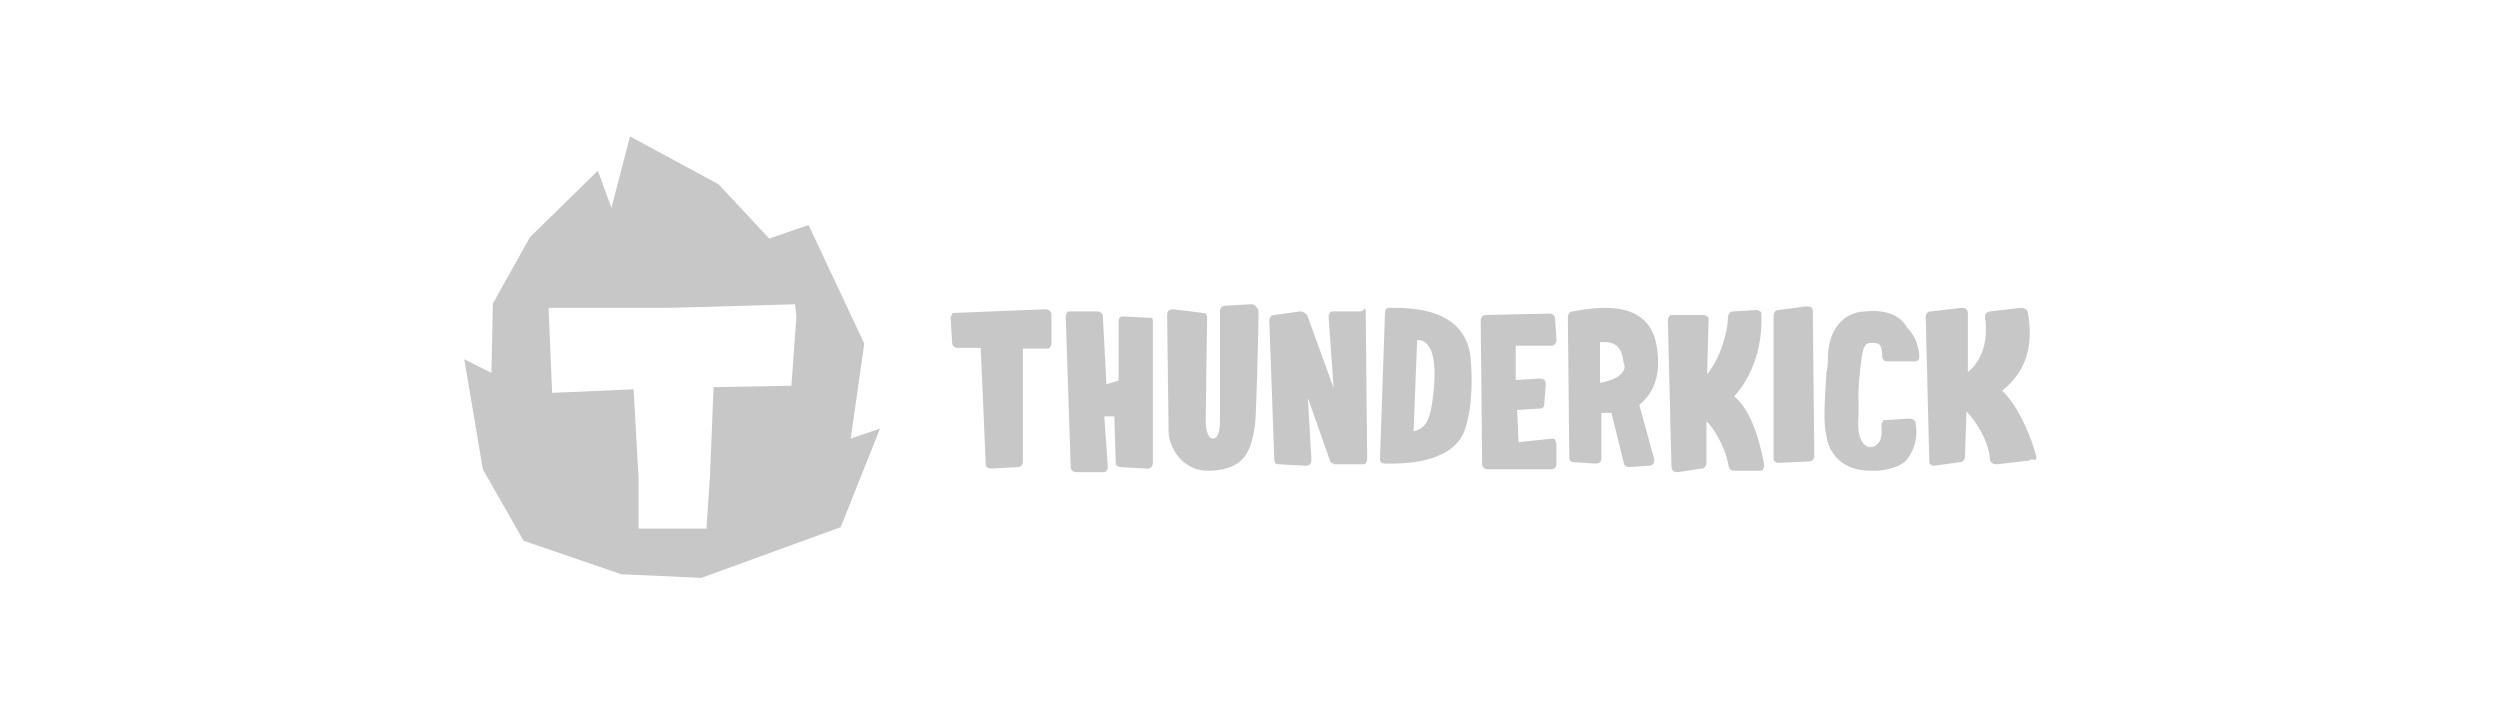
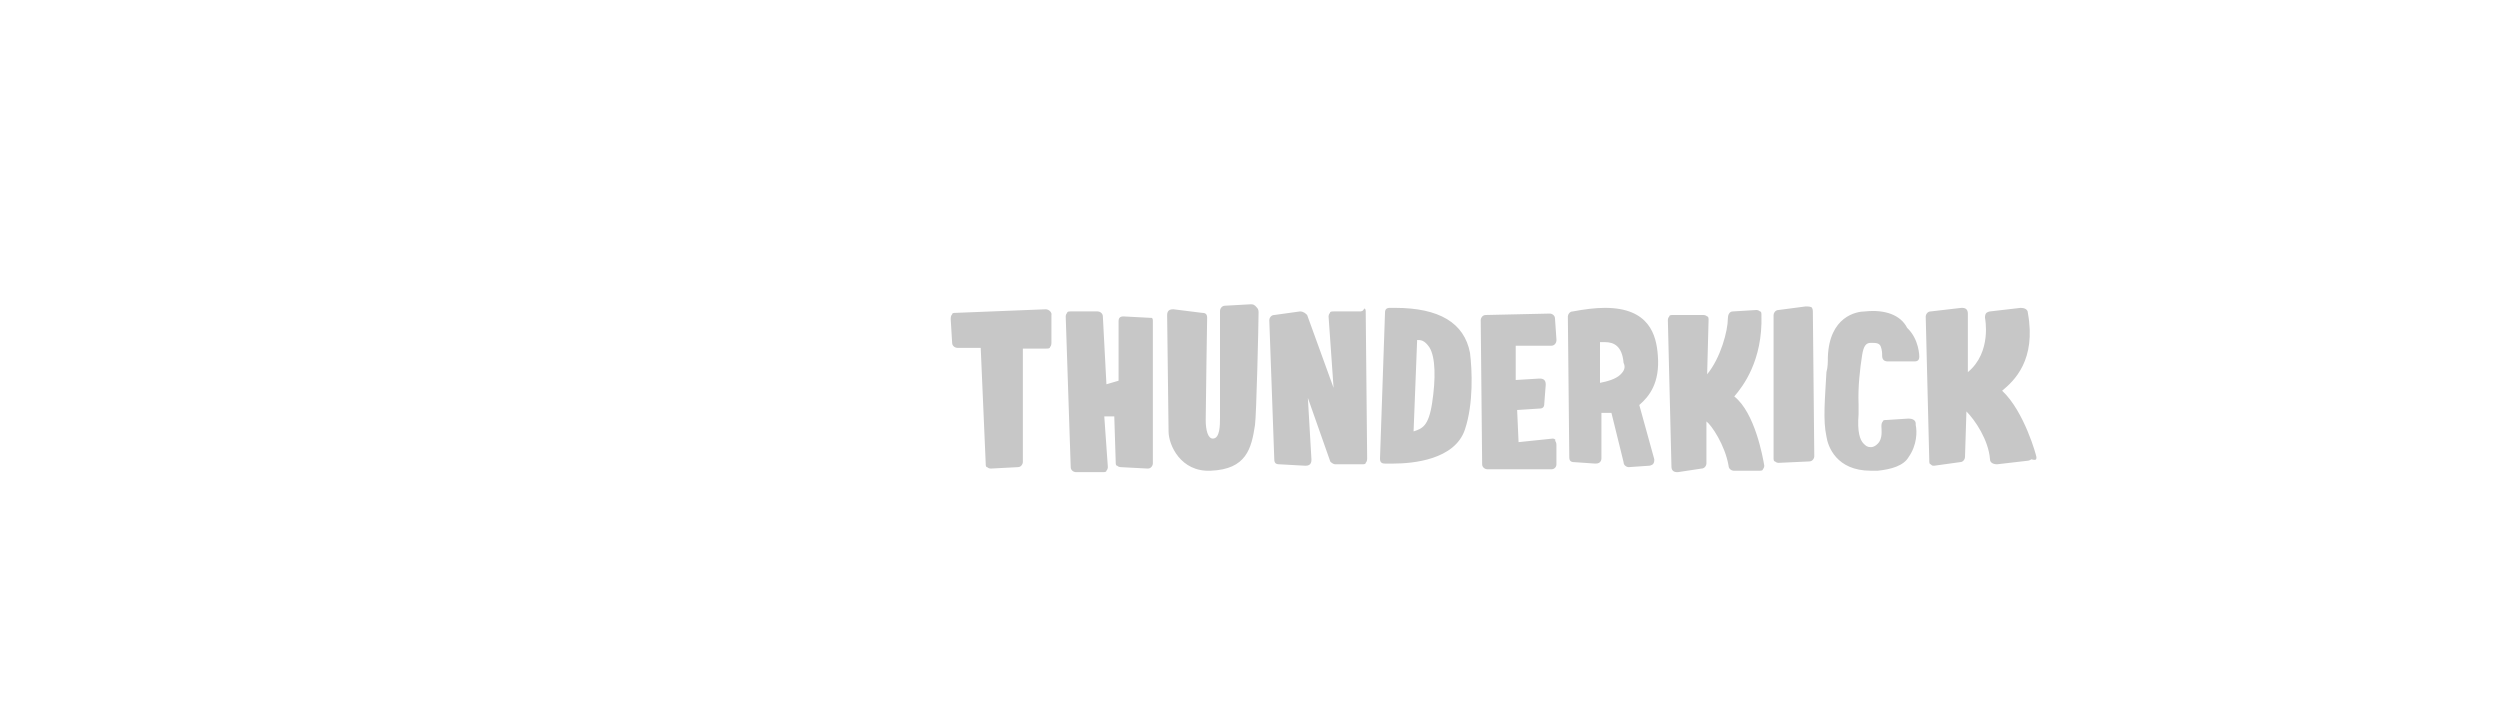
<svg xmlns="http://www.w3.org/2000/svg" version="1.1" id="Layer_1" x="0px" y="0px" viewBox="0 0 350 100" style="enable-background:new 0 0 350 100;" xml:space="preserve">
  <style type="text/css">
	.st0{fill:#080808;}
	.st1{fill:#C7C7C7;}
	.st2{fill:none;}
	.st3{fill:#FFFFFF;}
</style>
  <g>
    <path class="st1" d="M146.4,43.3l-12.6,0.5c-0.2,0-0.5,0-0.5,0.2c-0.2,0.2-0.2,0.5-0.2,0.7l0.2,3.3c0,0.5,0.5,0.7,0.7,0.7h3.3   l0.7,16.2c0,0.2,0,0.5,0.2,0.5c0.2,0.2,0.5,0.2,0.5,0.2l3.8-0.2l0,0c0.5,0,0.7-0.5,0.7-0.7l0-15.9h3.3c0.2,0,0.5,0,0.5-0.2   c0.2-0.2,0.2-0.5,0.2-0.7v-3.8C147.3,43.8,146.9,43.3,146.4,43.3z M161.1,44.5l-3.8-0.2c-0.5,0-0.7,0.2-0.7,0.7v8.3l-1.7,0.5   l-0.5-9.5c0-0.5-0.5-0.7-0.7-0.7h-3.8c-0.2,0-0.5,0-0.5,0.2c-0.2,0.2-0.2,0.5-0.2,0.5l0.7,21.1c0,0.5,0.5,0.7,0.7,0.7h3.8   c0.2,0,0.5,0,0.5-0.2c0.2-0.2,0.2-0.5,0.2-0.5l-0.5-7.1h1.4l0.2,6.4c0,0.2,0,0.5,0.2,0.5c0.2,0.2,0.5,0.2,0.5,0.2l3.8,0.2l0,0   c0.5,0,0.7-0.5,0.7-0.7V45c0-0.2,0-0.5-0.2-0.5C161.6,44.5,161.3,44.5,161.1,44.5z M175.1,42.6l-3.6,0.2c-0.5,0-0.7,0.5-0.7,0.7   c0,0,0,13.3,0,15c0,1,0,2.9-1,2.9c-0.7,0-1-1.2-1-2.6c0-1.9,0.2-14,0.2-14.3c0-0.5-0.2-0.7-0.7-0.7l-4-0.5c-0.2,0-0.5,0-0.7,0.2   c-0.2,0.2-0.2,0.5-0.2,0.7c0,0,0.2,15.4,0.2,16.2c0,1.9,1.7,5.7,5.9,5.5c5-0.2,5.7-3.1,6.2-6.4c0.2-1.4,0.5-14.3,0.5-15.7   c0-0.2,0-0.5-0.2-0.7C175.6,42.6,175.4,42.6,175.1,42.6z M190.3,43.6h-3.6l0,0c-0.2,0-0.5,0-0.5,0.2c-0.2,0.2-0.2,0.5-0.2,0.5   l0.7,10L183,44.1c-0.2-0.2-0.5-0.5-1-0.5l-3.6,0.5c-0.5,0-0.7,0.5-0.7,0.7l0.7,19.5c0,0.5,0.2,0.7,0.7,0.7l3.6,0.2   c0.2,0,0.5,0,0.7-0.2c0.2-0.2,0.2-0.5,0.2-0.7l-0.5-8.6l3.1,8.8c0,0.2,0.5,0.5,0.7,0.5h3.8l0,0c0.2,0,0.5,0,0.5-0.2   c0.2-0.2,0.2-0.5,0.2-0.7l-0.2-20.4c0-0.2,0-0.5-0.2-0.5C190.8,43.6,190.6,43.6,190.3,43.6z M195.3,43.1c-0.2,0-0.5,0-0.7,0   c-0.5,0-0.7,0.2-0.7,0.7l-0.7,20.4c0,0.5,0.2,0.7,0.7,0.7c0,0,0.5,0,1.2,0l0,0c2.6,0,8.6-0.5,10-4.8c1.2-3.6,1-8.3,0.7-10.7   C205,45.2,201.5,43.1,195.3,43.1z M200.5,56.4c-0.5,3.3-1.4,3.6-2.6,4l0.5-12.8c0.5,0,1,0,1.7,1C201,50,201,53.1,200.5,56.4z    M217.4,61.4l-4.8,0.5l-0.2-4.5l3.1-0.2c0.5,0,0.7-0.2,0.7-0.7l0.2-2.6c0-0.2,0-0.5-0.2-0.7c-0.2-0.2-0.5-0.2-0.7-0.2l-3.3,0.2   v-4.8h5l0,0c0.5,0,0.7-0.5,0.7-0.7v-0.2l-0.2-2.9c0-0.5-0.5-0.7-0.7-0.7l-9,0.2c-0.5,0-0.7,0.5-0.7,0.7l0.2,20.2   c0,0.5,0.5,0.7,0.7,0.7h9c0.4,0,0.7-0.3,0.7-0.7v-2.6c0-0.2,0-0.5-0.2-0.7C217.9,61.6,217.6,61.4,217.4,61.4z M232.1,49.8   c-0.2-2.9-1.2-6.7-7.4-6.7c-1.4,0-2.9,0.2-4.5,0.5c-0.5,0-0.7,0.5-0.7,0.7l0.2,19.7c0,0.5,0.2,0.7,0.7,0.7l2.9,0.2   c0.2,0,0.5,0,0.7-0.2c0.2-0.2,0.2-0.5,0.2-0.5v-6.4h1.4l1.7,6.9c0,0.5,0.5,0.7,0.7,0.7l0,0l2.9-0.2c0.2,0,0.5-0.2,0.5-0.2   c0.2-0.2,0.2-0.5,0.2-0.7l-2.1-7.6C230.9,55.5,232.4,53.6,232.1,49.8z M226.9,52.4c-0.7,0.7-1.9,1-2.9,1.2v-5.7c0.2,0,0.5,0,0.7,0   c1.2,0,2.4,0.5,2.6,2.9C227.6,51.4,227.4,51.9,226.9,52.4z M242.8,55.5c1.2-1.4,4-5,3.8-11.4c0-0.2,0-0.5-0.2-0.5   c-0.2-0.2-0.5-0.2-0.5-0.2l-3.3,0.2c-0.5,0-0.7,0.5-0.7,1c0,1.7-1,5.5-2.9,7.8l0.2-7.6c0-0.2,0-0.5-0.2-0.5   c-0.2-0.2-0.5-0.2-0.5-0.2h-4.3c-0.2,0-0.5,0-0.5,0.2c-0.2,0.2-0.2,0.5-0.2,0.5l0.5,20.4c0,0.2,0,0.5,0.2,0.7   c0.2,0.2,0.5,0.2,0.7,0.2l3.3-0.5c0.5,0,0.7-0.5,0.7-0.7V59c0.7,0.5,2.6,3.3,3.1,6.2c0,0.5,0.5,0.7,0.7,0.7h3.6l0,0   c0.2,0,0.5,0,0.5-0.2c0.2-0.2,0.2-0.5,0.2-0.5C246.8,64,245.7,57.8,242.8,55.5z M252.8,42.9l-3.8,0.5c-0.5,0-0.7,0.5-0.7,0.7v20   c0,0.2,0,0.5,0.2,0.5c0.2,0.2,0.5,0.2,0.5,0.2l0,0l4.3-0.2c0.5,0,0.7-0.5,0.7-0.7l-0.2-20.2c0-0.2,0-0.5-0.2-0.7   C253.3,42.9,253,42.9,252.8,42.9z M261.1,43.6c-1.2,0-5,0.7-5.2,6.4c0,0.7,0,1.4-0.2,2.1c-0.2,3.8-0.5,6.7,0,9   c0.2,1.4,1.4,4.8,6.2,4.8c0.2,0,0.7,0,1,0c1.9-0.2,3.6-0.7,4.3-1.9c1.2-1.7,1.2-3.6,1-4.5v-0.2c0-0.5-0.5-0.7-1-0.7l-3.1,0.2   c-0.2,0-0.5,0-0.5,0.2c-0.2,0.2-0.2,0.5-0.2,0.7c0,0.5,0.2,1.7-0.5,2.4c-0.2,0.2-0.5,0.5-1,0.5l0,0c-0.5,0-0.7-0.2-1-0.5   c-0.5-0.5-0.9-1.6-0.7-4.1c0-0.5,0-0.9,0-1.4c-0.1-2.4,0.2-5,0.5-6.9l0,0c0.2-1.2,0.5-1.7,1.2-1.7s1.2,0,1.4,0.5s0.2,1,0.2,1.2   s0,0.5,0.2,0.7c0.2,0.2,0.5,0.2,0.7,0.2h3.6c0.5,0,0.7-0.2,0.7-0.7c0,0,0-2.4-1.7-4C266.1,44.1,263.9,43.3,261.1,43.6z M285.1,64   c0-0.2-1.7-6.4-4.8-9.3c1.7-1.4,4.8-4.3,3.6-10.9c0-0.5-0.5-0.7-1-0.7l-4.3,0.5c-0.2,0-0.5,0.2-0.5,0.2c-0.2,0.2-0.2,0.5-0.2,0.7   c0,0,1,4.8-2.4,7.6v-8.1c0-0.2,0-0.5-0.2-0.7c-0.2-0.2-0.5-0.2-0.7-0.2l-4.3,0.5c-0.5,0-0.7,0.5-0.7,0.7l0.5,20.2   c0,0.2,0,0.5,0.2,0.5c0.2,0.2,0.2,0.2,0.5,0.2l0,0l3.6-0.5c0.5,0,0.7-0.5,0.7-0.7l0.2-6.4c1.2,1.2,3.1,4,3.3,6.7   c0,0.5,0.5,0.7,1,0.7l4.3-0.5c0.2,0,0.5-0.2,0.5-0.2C285.1,64.5,285.1,64.3,285.1,64z" />
-     <path class="st1" d="M119.1,61.4l1.9-13.3l-7.8-16.6l-5.5,1.9l-7.1-7.6l-12.4-6.7l-2.6,10l-1.9-5.2l-9.5,9.3l-5.2,9.3l-0.2,9.7   l-3.8-1.9l2.6,15.4l5.7,10L87,80.4l11.2,0.5l19.5-7.1l5.5-13.8L119.1,61.4z M110.8,54l-10.9,0.2l-0.5,12.4L98.9,74h-9.5v-7.1   l-0.7-12.4L77.3,55l-0.5-11.9h16.9l17.6-0.5l0.2,1.7L110.8,54z" />
  </g>
</svg>